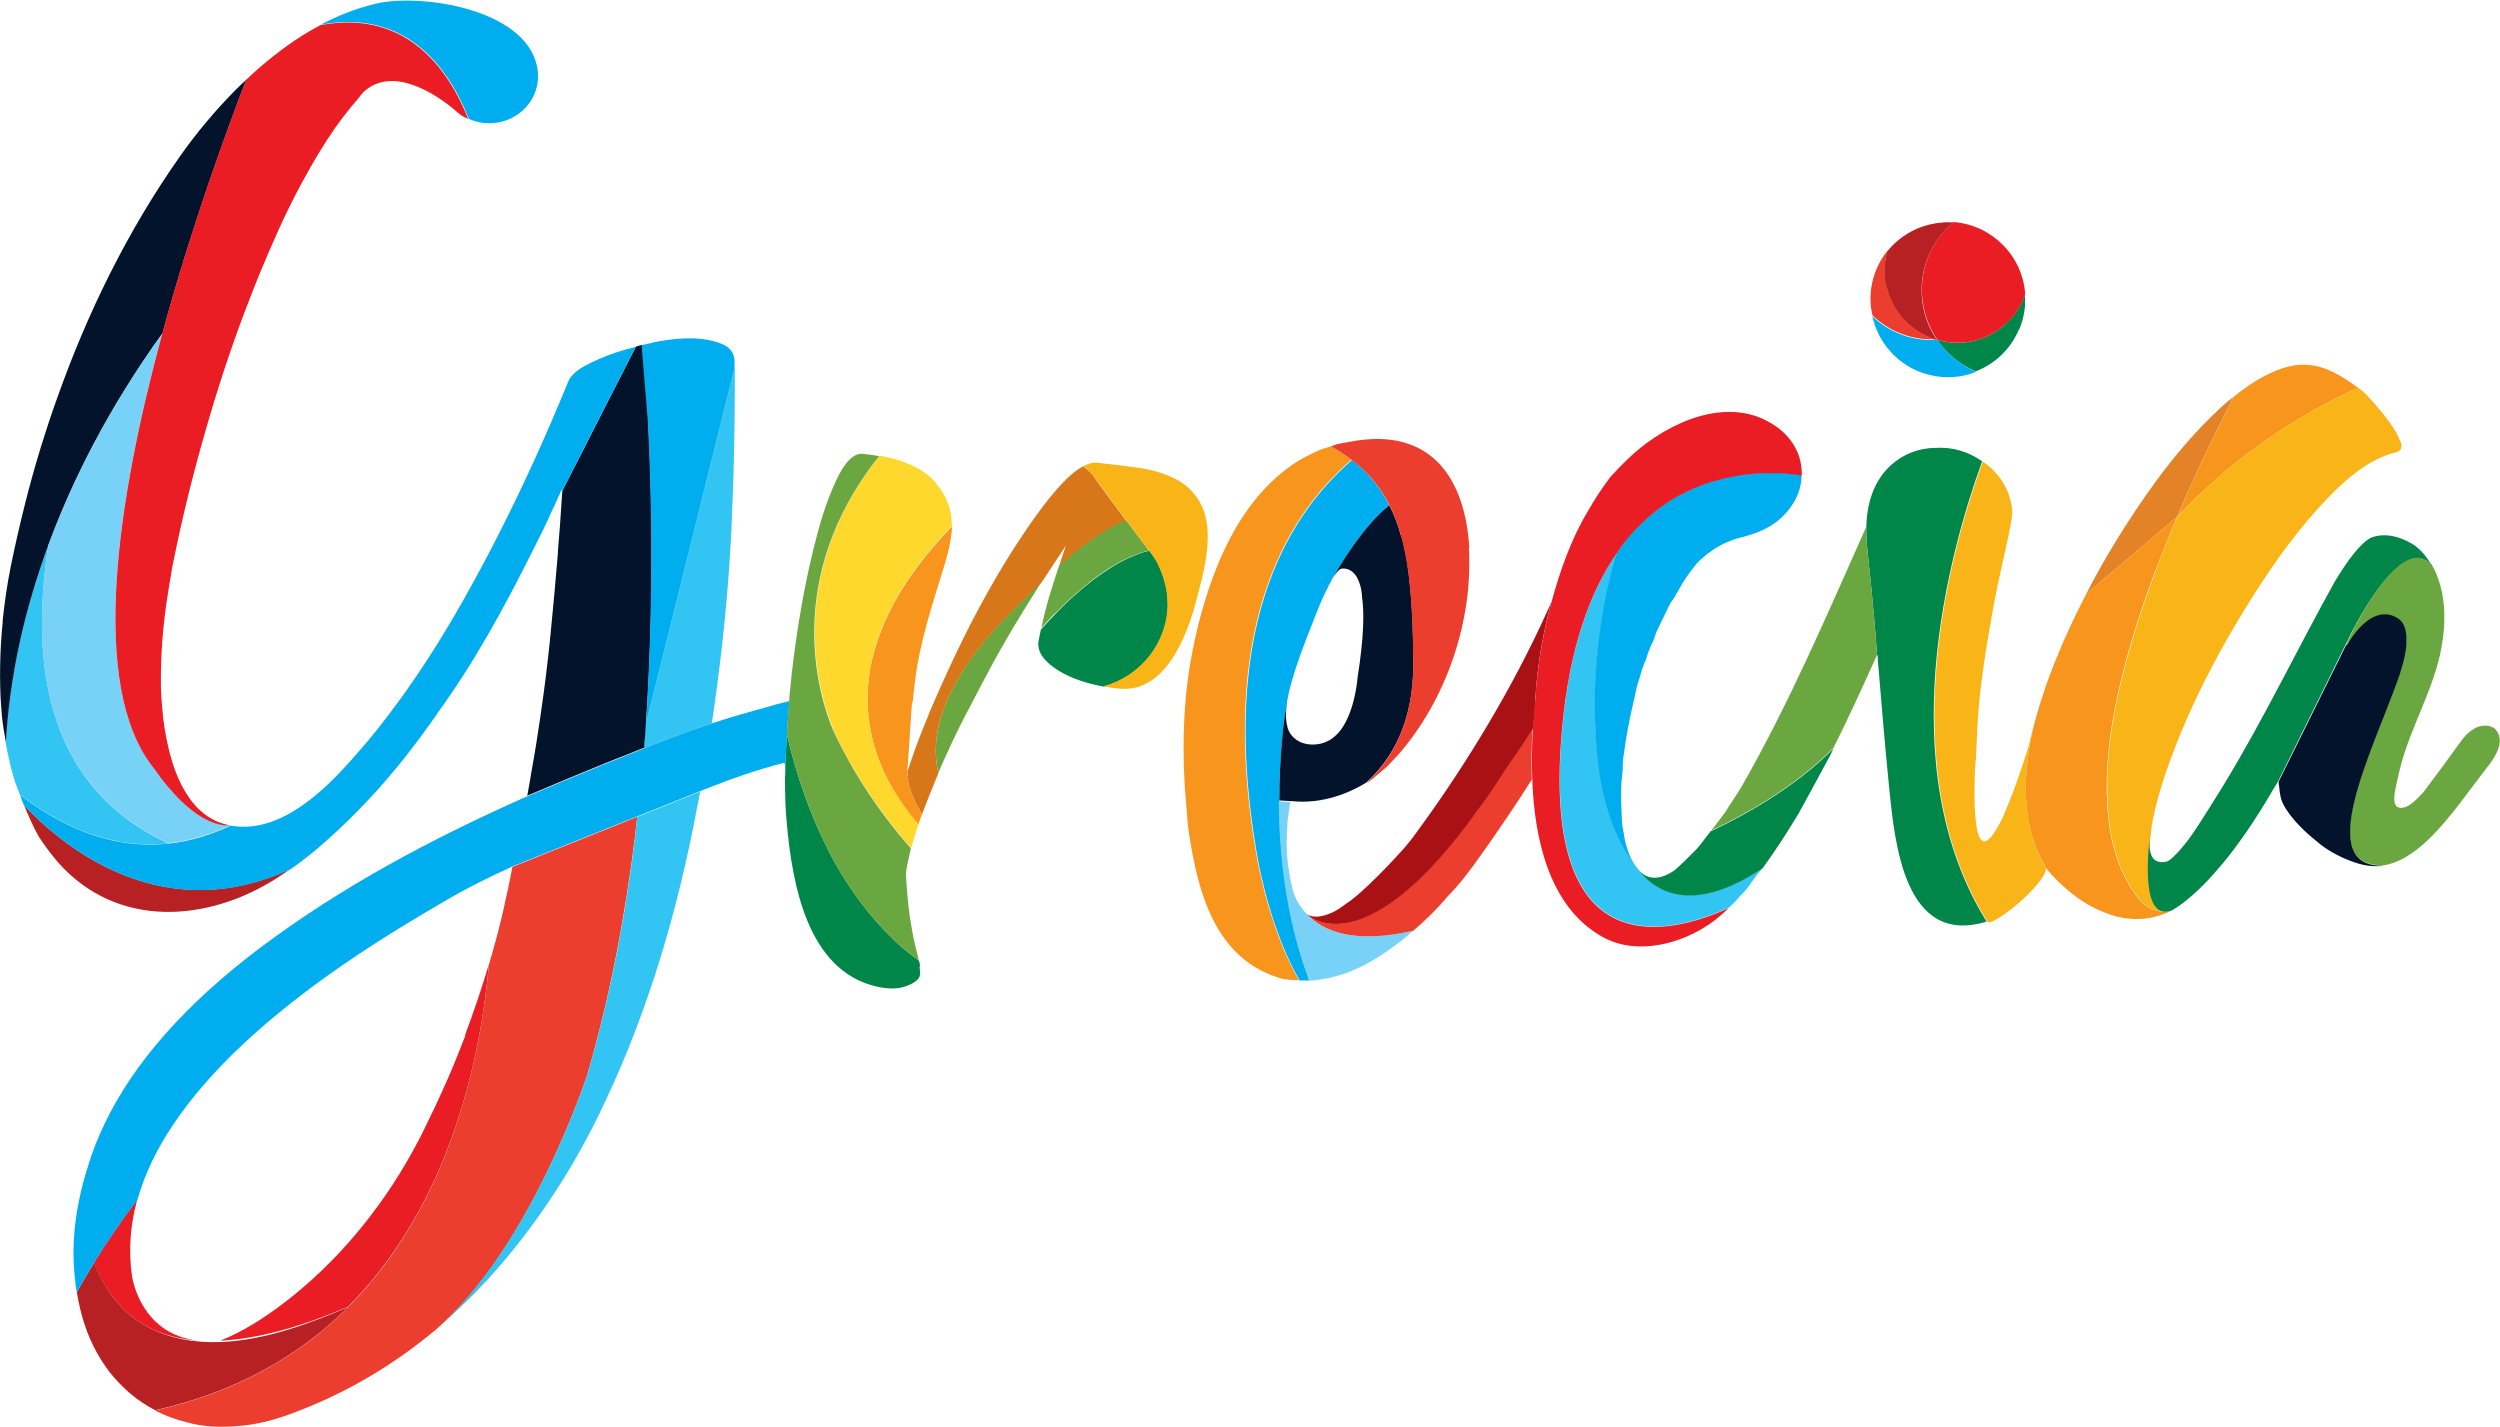
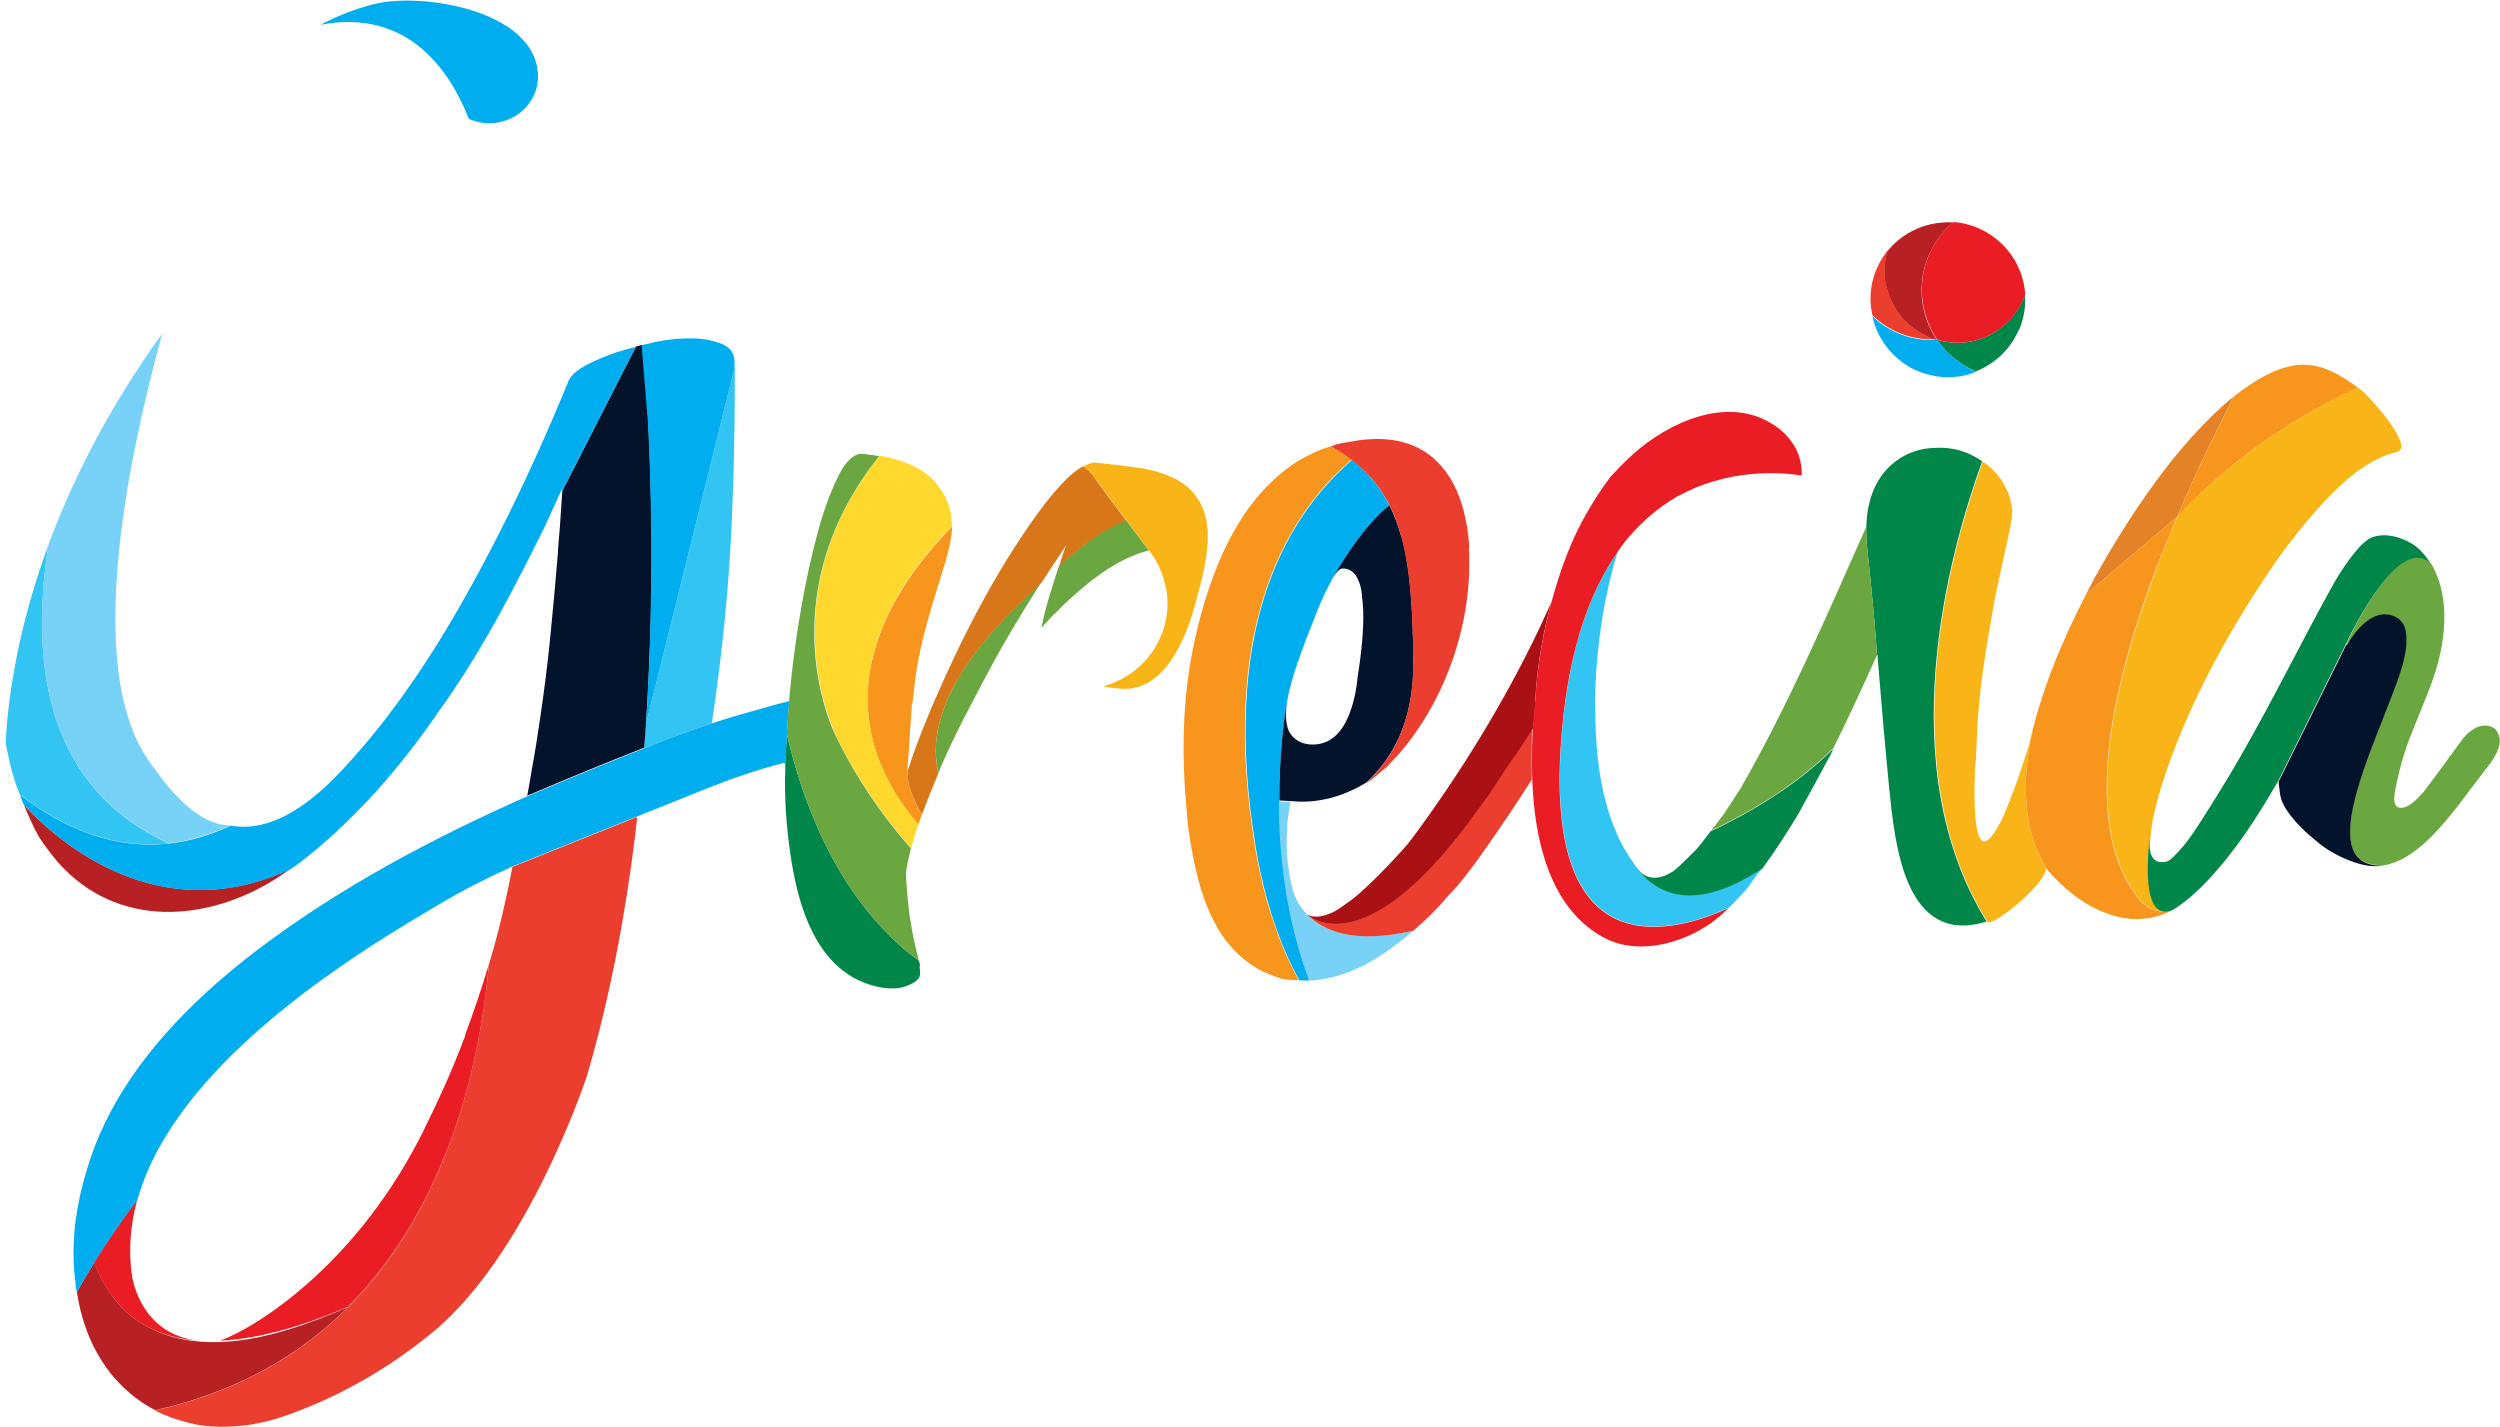
<svg xmlns="http://www.w3.org/2000/svg" id="Layer_1" version="1.1" viewBox="0 0 1100 628">
  <defs>
    <style>
      .st0 {
        fill: #fed82d;
      }

      .st1 {
        fill: #b82124;
      }

      .st2 {
        opacity: .6;
      }

      .st3 {
        fill: #32c5f4;
      }

      .st4 {
        fill: #eb3e2e;
      }

      .st5 {
        fill: #d7771a;
      }

      .st6 {
        opacity: .6;
      }

      .st7 {
        fill: #f9b517;
      }

      .st8 {
        fill: #aa1115;
      }

      .st9 {
        fill: #78d2f7;
      }

      .st10 {
        fill: #6aa741;
      }

      .st11 {
        fill: #ea1d25;
      }

      .st12 {
        fill: #f8951d;
      }

      .st13 {
        fill: #04132c;
      }

      .st14 {
        fill: #008649;
      }

      .st15 {
        fill: #00aeef;
      }

      .st16 {
        fill: #e48227;
      }

      .st17 {
        opacity: .5;
      }
    </style>
  </defs>
  <path class="st6" d="M-185.8,227.7s0,0,0,0c0,0,0,0,0,0,0,0,0,0,0-.1Z" />
  <path class="st6" d="M-185.8,227.8s0,0,0,0c0,0,0,0,0,0,0,0,0,0,0,0Z" />
  <path class="st17" d="M-185.8,227.8s0,0,0,0c0,0,0,0,0,0,0,0,0,0,0,0Z" />
  <path class="st2" d="M-185.9,227.8s0,0,0,0c0,0,0,0,0,0,0,0,0,0,0,0Z" />
  <path class="st6" d="M-185.9,227.8s0,0,0,0c0,0,0,0,0,0,0,0,0,0,0,0Z" />
  <path class="st17" d="M-185.9,227.8s0,0,0,0c0,0,0,0,0,0,0,0,0,0,0,0Z" />
  <g>
    <path class="st10" d="M452.6,261.5c-2.5,2.4-5,4.9-7.7,7.6-32.6,33-35.5,56.7-32,71,.3-.8.7-1.6,1-2.5,3.4-7.7,7-15.4,11-23.1,0,0,0,0,0,0,.2-.3.3-.6.5-.9,4.1-8,8.2-15.7,12.2-23.1,2.6-4.7,5.3-9.4,8.1-14.1,0,0,0-.1.1-.2,3.1-5.2,6.3-10.4,9.6-15.6,0,0,0-.1.1-.2,1-1.6,2-3.1,3-4.7-1.5,1.4-3,2.8-4.6,4.4-.4.4-.8.8-1.2,1.2Z" />
    <path class="st10" d="M464,270.2c2.2-2.3,4.7-4.8,7.3-7.2.2-.1.3-.3.5-.4,2.7-2.4,5.5-4.8,8.4-7.1.2-.1.4-.3.5-.4,3-2.2,6-4.4,9.2-6.2.2-.1.4-.2.6-.4,3.1-1.8,6.4-3.4,9.6-4.6.2,0,.5-.2.7-.3,1.6-.5,3.1-1,4.7-1.4-2.3-3-5.9-7.8-10-13.3,0,0-.1,0-.2,0-2.8,1-5.9,2.5-9.3,4.6,0,0,0,0,0,0-1.6,1-3.3,2.1-5.1,3.4-.2.1-.4.3-.6.4-1.7,1.2-3.6,2.6-5.5,4.1-.2.1-.3.3-.5.4-1.9,1.5-3.9,3.2-6,5,0,0,0,0-.1.1-.7.6-1.5,1.4-2.2,2-3,9-6,18.3-7.8,27.4,1.8-2,3.6-4,5.5-6,.1-.1.2-.3.4-.4Z" />
    <path class="st11" d="M204.8,455.6c-.2.5-.4.9-.6,1.4-4.9,13-10.6,25.8-16.9,38.5,0,0,0,0,0,0-1,2.1-2,4.2-3.1,6.2-13.6,26.1-32.3,49.9-55.2,68.4-9.8,7.9-19.2,14-28.1,18.1-1.4.6-2.6,1.1-4,1.7,17.4-.8,36.8-6.6,56.2-14.9,46-46.1,58.7-112.4,62-150.7-3,10.1-6.5,20.5-10.5,31.2Z" />
    <path class="st1" d="M10.5,354.1c2,4.9,4.1,9.6,6.6,14.1,2.7,4.1,5.5,7.8,8.4,11.2,26,29.4,65.9,26.5,96.6,6.8,2-1.3,3.9-2.6,5.9-4-1.2.6-2.4,1.2-3.7,1.7-55.1,23.2-97.1-11.9-113.9-29.8Z" />
    <path class="st3" d="M71.7,371.3c.8,0,1.6-.1,2.4-.2-51.7-23.9-61.5-75.2-52.8-131.3-5.5,15-9.5,28.9-12.3,41.3-4.3,19.1-6,34.8-6.5,45.8.5,2.5.9,4.9,1.5,7.3.3,1.2.5,2.3.8,3.5.6,2.3,1.3,4.6,2,6.8.6,1.8,1.3,3.5,2,5.2,22,16.8,43,23.1,62.9,21.6Z" />
-     <path class="st13" d="M21.4,239.7c10.3-27.9,26.1-59.6,50.1-93,12.9-47.6,28.7-90.3,36.9-111.7-1.5,1.4-2.9,2.8-4.4,4.2-9.3,9.4-17.6,19.3-24.9,29.7-23,32.7-40.7,68.8-54,106.4-2.5,6.9-4.8,13.9-7,21-5.2,16.9-9.6,34.6-13.4,53.1-1.6,8-2.7,15.8-3.5,23.4,0,.2,0,.5,0,.7-1.1,11-1.4,21.7-1,32,0,0,0,0,0,.1.1,2.6.3,5.1.5,7.6,0,0,0,0,0,0,0,1.1.2,2.2.3,3.3.4,3.5,1,6.8,1.6,10.1.6-11,2.2-26.7,6.5-45.8,2.8-12.4,6.8-26.3,12.3-41.3Z" />
-     <path class="st14" d="M513.8,265.4c0-2.1-.2-4.1-.5-6-.2-1.4-.6-2.6-1-3.9-.1-.5-.3-1.1-.4-1.6-.6-1.7-1.3-3.3-2-4.9,0,0,0-.1,0-.2-.8-1.7-1.8-3.2-2.9-4.8h0c-.3-.4-.8-1.1-1.3-1.7-1.6.4-3.1.8-4.7,1.4-.2,0-.5.2-.7.3-3.2,1.2-6.5,2.8-9.6,4.6-.2.1-.4.2-.6.4-3.2,1.9-6.2,4-9.2,6.2-.2.1-.4.3-.5.4-2.9,2.3-5.8,4.7-8.4,7.1-.2.1-.3.3-.5.4-2.6,2.4-5.1,4.9-7.3,7.2-.1.1-.3.3-.4.4-2.1,2.2-4.1,4.4-5.8,6.3-.5,2.3-.9,4.2-1.1,5.5-.5,4.5,2.6,8.8,9.4,12.9,5.2,3.1,11.7,5.3,19.3,6.7,16.3-4.4,28.3-19.1,28.3-36.5Z" />
    <path class="st12" d="M594.9,202.5c-2.8-2.2-5.9-4.2-9.3-6.1-.4.1-.8.2-1.3.4-.8.3-1.5.5-2.2.6-5.7,2.4-10.3,4.8-13.8,7.3-16.9,11.9-27.3,29.8-34.4,48.7-3.9,10.4-7.7,23.6-10.3,39.1-3.3,20.2-3.5,41-1.7,61.3,0,0,.8,9.6.8,9.6,3.9,27.8,11.3,59.2,42,67.4,2.2.3,4.5.5,6.8.5-2.3-4.2-4.5-8.5-6.5-13.2,0-.2-.1-.3-.2-.5-1-2.4-2-4.9-2.9-7.5-.2-.5-.3-1-.5-1.4-.8-2.3-1.6-4.7-2.4-7.1-.3-1-.6-2.1-.9-3.1-.6-2-1.2-3.9-1.7-6-.5-1.8-.9-3.7-1.3-5.5-.3-1.4-.7-2.7-1-4.2-.7-3.3-1.3-6.8-1.9-10.3-15.4-93.7,11.7-143.7,42.4-170.2Z" />
    <path class="st7" d="M528.1,221.2c-2.7-4.7-6.4-8.3-11.2-10.6-4.8-2.4-10.2-4-16.2-4.8-6-.8-12-1.6-18-2.2-1.9-.2-3.9.4-6.1,1.6,1.8,1.2,3.6,3,5.5,5.5,4.1,5.7,9,12.4,13.5,18.3,4.1,5.5,7.8,10.3,10,13.3,0,0,0,0,.1,0,.4.6.8,1.2,1.2,1.8,1.1,1.5,2,3.1,2.9,4.8,0,0,0,.1,0,.2.8,1.6,1.5,3.2,2,4.9.2.5.3,1.1.4,1.6.4,1.3.7,2.6,1,3.9.3,2,.5,4,.5,6,0,17.4-12,32.1-28.3,36.5,2.3.4,4.7.8,7.3,1,19.9,1.9,29.5-22.9,33.5-38.2,3.3-12.5,8.8-31.2,1.9-43.5Z" />
    <path class="st12" d="M1037.4,170.6c-3.1-2.4-6.4-4.6-10.1-6.5-6.7-3.5-13.4-4.5-20-2.9-7.6,1.8-15.7,6.3-24.3,13.2-8.4,16.2-17.1,34.3-25.1,53.1,26.1-28,55.7-45.9,79.5-56.9Z" />
    <path class="st1" d="M829.9,126c.2.8.5,1.5.7,2.2.3.8.5,1.7.8,2.5.4,1.1,1,2.1,1.5,3.1.2.4.4.9.6,1.3.7,1.2,1.6,2.4,2.4,3.5.1.1.2.3.3.5,4.1,4.9,9.6,8.6,15.8,10.5h0c.1,0,.2,0,.3.1-3.8-5.6-6.3-12.3-6.7-19.5-.7-10.4,2.8-20.5,9.7-28.3,1.3-1.5,2.7-2.8,4.2-4-1.5-.1-3.1-.2-4.7,0-7.5.5-14.3,3.4-19.6,7.8-1.8,1.5-3.4,3.2-4.9,5-.9,3.4-1.4,6.9-1.2,10.5.1,1.7.4,3.4.7,5Z" />
    <path class="st14" d="M888.4,145.1c1.1-2.6,1.9-5.3,2.3-8.1.2-1,.3-2,.3-3,0-1.5.1-2.9,0-4.4-1.3,3.8-3.4,7.4-6.2,10.5-5.6,6.4-13.4,10.2-21.9,10.7-.7,0-1.4,0-2,0h0c-3,0-5.8-.5-8.6-1.3,4.2,6.1,10.1,11,17,13.9,8.6-3.3,15.5-10,19-18.4Z" />
    <path class="st11" d="M845.7,130c.5,7.2,2.9,13.9,6.7,19.5,2.8.8,5.6,1.3,8.6,1.3h0c.7,0,1.4,0,2,0,8.5-.5,16.3-4.4,21.9-10.7,2.8-3.1,4.8-6.7,6.2-10.5,0,0,0,0,0,0-1.1-17.2-14.8-30.6-31.5-31.9-1.5,1.2-2.9,2.6-4.2,4-6.9,7.8-10.4,17.9-9.7,28.3Z" />
    <path class="st15" d="M852.4,149.6c-.1,0-.2,0-.3-.1-.8,0-1.5.1-2.3.1-10.1,0-19.3-4-26-10.5,1.9,8.5,6.8,15.7,13.5,20.5,4,2.9,8.7,4.9,13.8,5.8,2.6.5,5.4.7,8.2.5,3.6-.2,7-1,10.2-2.3-6.9-3-12.8-7.8-17-13.9Z" />
    <path class="st4" d="M852.1,149.4h0c-6.3-1.8-11.8-5.5-15.8-10.5-.1-.1-.2-.3-.3-.5-.9-1.1-1.7-2.3-2.4-3.5-.2-.4-.4-.9-.6-1.3-.5-1-1.1-2-1.5-3.1-.3-.8-.5-1.7-.8-2.5-.2-.7-.5-1.5-.7-2.2-.4-1.6-.6-3.3-.7-5-.2-3.6.3-7.2,1.2-10.5-5.1,6.4-8,14.6-7.4,23.4,0,1.1.2,2.1.4,3.1.1.7.3,1.4.4,2,6.8,6.5,15.9,10.5,26,10.5s1.5,0,2.3-.1Z" />
    <path class="st15" d="M206.1,52.2c3.2,1.5,6.7,2.2,10.5,2,11.8-.7,20.8-10.5,20.1-21.8-1.8-28.1-51.2-35.7-71.7-30.7-8.2,2-16.2,5.1-24,9.2,38.7-7.4,57.1,20.6,65.2,41.2Z" />
    <path class="st3" d="M323.2,161.9l-35.8,144-1.8,7.1-1.5,6.2c-.2,3.3-.6,6.8-.8,10.1,11-4.3,21.6-8.3,29.9-11,.2-1.4.4-2.7.6-4.1,3.9-26.8,6.7-53.8,8-80.9.2-5.1.4-10.1.6-15,.3-7.2.5-14.2.6-21,.2-8.6.3-17,.3-25v-.5c0-3.3,0-6.6,0-9.8Z" />
    <path class="st14" d="M404.8,425.1c0-.6-.1-1.2-.3-1.8,0-.2-.1-.4-.2-.6-3.1-2.3-6.1-4.7-8.9-7.2-1.1-1-2.1-2-3.2-3.1-9.9-9.6-17.9-20.6-24.5-32.2-7.1-12.7-12.4-25.9-16.4-38.5-2-6.5-3.7-12.7-5.1-18.7-.4,6.3-.7,12.8-.7,17.3,0,.5,0,.9-.1,1.3,0,.4,0,.8,0,1.2,0,7.1.2,13.6.8,19.6,2.4,26.1,8.8,64.7,39.6,71.7,0,0,0,0,0,0,5.2,1.2,9.6,1.1,13.2-.3,3.6-1.4,5.6-3,5.8-4.9,0-.1,0-.2,0-.4,0-1,0-2.1-.2-3.3Z" />
    <path class="st14" d="M346.3,322.9h0c0,0,0-.1,0-.2,0,0,0,.1,0,.2Z" />
    <path class="st5" d="M482,210.7c-1.8-2.6-3.7-4.3-5.5-5.5-1.8,1-3.8,2.4-5.9,4.3-2.4,2.2-4.8,4.8-7.3,7.8-2.4,2.8-4.8,5.9-7.3,9.4-18.8,26.2-33.5,55.2-46.2,84.8-.5,1.1-.9,2.1-1.3,3.2-3.1,7.4-5.8,14.5-8,21.1,0,.1,0,.3-.1.4-.4,1.1-.8,2.2-1.1,3.3v2.2c-.1,0-.3-.4-.3-.4.2,1.2.5,2.4.8,3.6.1.5.2,1,.4,1.4.3,1,.6,2,1,2.9.3.8.6,1.6,1,2.4.3.7.6,1.4.9,2.1.8,1.5,1.6,3.1,2.6,4.6,2.1-5.6,4.3-11.2,6.7-16.9,0-.1.1-.3.2-.4.1-.2.2-.5.3-.7-3.5-14.3-.7-38.1,32-71,2.7-2.7,5.2-5.2,7.7-7.6.4-.4.8-.8,1.2-1.2,1.6-1.6,3.2-3,4.7-4.5.2-.3.4-.6.6-.9,2.4-3.8,5-7.6,7.5-11.4.8-1.2,1.6-2.4,2.4-3.7-.7,2.2-1.4,4.2-2.1,6.3-.3,1-.6,1.9-.9,2.8.7-.7,1.5-1.3,2.2-2,0,0,0,0,.1-.1,2.1-1.8,4.1-3.5,6-5,.2-.1.3-.3.5-.4,1.9-1.5,3.7-2.9,5.5-4.1.2-.1.4-.3.6-.4,1.8-1.2,3.5-2.4,5.1-3.4,0,0,0,0,0,0,3.4-2,6.4-3.5,9.3-4.6,0,0,.1,0,.2,0-4.5-6-9.4-12.6-13.5-18.3Z" />
    <path class="st12" d="M383.7,290.2c-4.1,18.2-1.3,34,4.2,47.1,4.4,10.4,10.5,18.9,16.2,25.5.1-.4.2-.8.4-1.3.4-1.1.8-2.2,1.2-3.3-1-1.5-1.8-3-2.6-4.6-.4-.7-.6-1.4-.9-2.1-.3-.8-.7-1.6-1-2.4-.4-1-.7-1.9-1-2.9-.1-.5-.3-1-.4-1.4-.3-1.2-.6-2.4-.8-3.6l.2.4v-2.2c.1,0,2-29.3,2-29.3.1-.5.2-1,.4-1.4.3-2.6.5-5.3.9-8.1,2.1-18.4,8.1-35.6,13.4-53.1,1.4-4.6,2.3-8.9,2.8-12.9.1-1,.2-2,.2-3-20.7,21.4-31.2,41.1-35.1,58.7Z" />
    <path class="st13" d="M283.3,157.3c0-.2,0-.4,0-.6,0,.2-.2.4-.2.5,0-2-.2-3.8-.3-5.5-.2,0-.3,0-.5.1-.9.2-1.6.5-2.5.7l-32.4,63.5c0,.5,0,1.1-.1,1.6-.3,4.4-.6,8.9-.9,13.5,0,0,0,0,0,0h0s0,0,0,0c-.3,3.7-.6,7.4-.9,11.2,0,.6,0,1.3-.1,1.9-.9,10.9-1.9,22.3-3.1,34.2,0,.9-.2,1.7-.3,2.6,0,0,0,0,0,0,0,.2,0,.4,0,.6-1.1,10.6-2.4,21.2-4,32.1,0,0,0,0,0,0-.1.9-.3,1.9-.4,2.8-1.1,7.5-2.3,15.1-3.7,22.7-.6,3.6-1.2,7.3-1.9,10.9-.6.3-1.2.5-1.8.8,5.1-2.2,29.7-12.7,53.2-21.9.3-3.4.6-6.8.8-10.1.1-1.9.3-3.9.4-5.8.1-2.3.3-4.6.4-6.9,3.6-64.5.7-120.3-1.6-149.1Z" />
    <path class="st15" d="M279.8,152.6c-2.9.7-5.8,1.5-8.5,2.4-5.4,1.8-10.1,3.9-14,6-3.9,2.2-6.4,4.5-7.3,7-2.6,6.3-5.2,12.4-7.8,18.5-9.2,21.2-19.1,42-30,62.4-12,22.5-25.2,44.6-40.7,64.9,0,0,0,.1-.1.2-5.4,7.1-10.8,13.7-16.3,19.8-12.9,14.6-32.1,33.2-53.6,29.5-8.8,4.1-18,6.9-27.4,7.9,0,0-1.3,0-2.4.2-19.9,1.5-40.9-4.8-62.9-21.6.5,1.5,1.1,3,1.7,4.4,16.8,17.9,58.9,53,113.9,29.8,1.2-.5,2.4-1.1,3.7-1.7,5.4-3.8,10.8-8.1,16.2-13,1-.9,1.9-1.7,2.9-2.6,6.1-5.6,12.3-11.9,18.6-18.8,9.1-10.1,17.9-21.4,26.6-33.9,0,0,0,0,0-.1,16.4-22.5,29.8-47.2,42.2-72,1.5-3.1,3.1-6.1,4.6-9.2,0,0,0,0,0,0,0,0,0,0,0,0,1.2-2.4,2.3-5,3.4-7.4,1-2.1,2-4.2,2.9-6.3.6-1.3,1.2-2.5,1.7-3.8,0,.3,0,.7,0,1.1l32.4-63.5Z" />
    <path class="st11" d="M53.2,575c3,3.1,6.8,6.1,11.4,8.6,6.4,3.5,14.6,5.9,24.7,6.5-24.6-1.6-30.2-22.7-31.2-28.5-1.7-11.6-.7-22.9,2.3-33.8-6.7,8.9-13.1,18.1-19.1,27.8,3.1,7.9,7.2,14.2,11.9,19.2v.2Z" />
    <path class="st1" d="M96.9,590.5c-11.2.4-22.3-1.4-32.3-6.9-4.6-2.5-8.4-5.5-11.4-8.6v-.2c-4.7-5-8.7-11.3-11.8-19.2-2.6,4.2-5.2,8.6-7.6,12.9,1.6,10,4.5,19,8.9,26.8,1.6,2.9,3.5,5.7,5.5,8.4,5.8,7.3,12.5,12.9,20.1,16.8,36.5-8.2,64.1-24.6,84.9-45.4-16.7,7.2-36.8,14.7-56.2,15.4Z" />
    <path class="st15" d="M347.2,308.5c-.6.1-1.1.3-1.6.4-.7.2-3.8,1-3.9,1-.5.1-.9.3-1.4.4-2.6.7-5.1,1.4-7.5,2.1-2.3.6-4.4,1.3-6.3,1.8,0,0,0,0-.1,0-8.2,2.4-13.2,4.1-13.2,4.1,0,0,0,0,0,0-8.3,2.7-19,6.7-29.9,11-23.4,9.2-48.1,19.7-53.2,21.9-40.4,18-79.9,39-115.3,65.6-.4.3-.7.6-1.1.8-32.3,24.5-55,50.2-67.8,77.1,0,0,0,0,0,0-3,6.3-5.5,12.6-7.4,19.1-1.4,4.5-2.6,8.9-3.5,13.3-2.8,13.1-3.4,25.5-1.8,37.3,0,.3,0,.5,0,.8.1,1.1.4,2.2.6,3.3,2.5-4.4,5-8.7,7.6-12.9,6-9.7,12.4-18.9,19.1-27.8,3.2-11.4,8.6-22.4,15.6-32.8,0,0,0,0,0,0,16.7-25.1,42.2-47.1,66.6-64.7,21.5-15.5,42.2-27.5,55-35,5.5-3.2,11.7-6.4,18.5-9.7,1.5-.7,3.1-1.5,4.7-2.2,1.5-.7,3.1-1.4,4.6-2.2l54.9-22s0,0,0,0l29.4-11.8c11.5-4.6,23.2-8.7,35.3-11.8.7,1.8.4,3.7.4,5.8,0-.5.1-.8.1-1.3,0-4.5.3-11,.7-17.3,0,0,0-.1,0-.2,0,0,0,.1,0,.2.3-4.2.5-8.3.8-11.5.2-2.6.3-4.5.4-5.6,0,.9-.2,1.8-.3,2.7Z" />
    <path class="st9" d="M67.7,337.8c-2.4-3-4.5-6.4-6.4-10.1-.3-.5-.5-.8-.5-.8h0c-19.7-40.1-7.3-114.6,10.6-180.2-24,33.3-39.8,65.1-50.1,93-8.8,56.1,1.1,107.4,52.8,131.3,9.4-1,18.5-3.8,27.4-7.9-13.4.5-26.3-14.5-33.8-25.3Z" />
-     <path class="st11" d="M140.9,11.1c-2.6,1.4-5.1,2.8-7.7,4.4-8.6,5.5-16.9,12-24.9,19.6-8.3,21.4-24,64.1-36.9,111.7-19.6,72-32.7,154.9-3.8,191.1h0c7.6,10.9,20.5,25.9,33.8,25.3-5-.9-9.4-3-13.3-6.6-.6-.5-1.2-1-1.7-1.6-.7-.8-1.4-1.7-2.1-2.5-.5-.6-.9-1.3-1.4-2-5.6-8.1-9.3-19.8-11.2-35.2,0-.5,0-1-.1-1.6,0,0,0,0,0,0-.4-3.7-.7-7.5-.8-11.6,0-1,0-2.1,0-3.2,0,0,0-.2,0-.3,0-10,.7-21,2.4-33,.2-1.5.5-3,.7-4.5.4-2.8.9-5.6,1.4-8.5,0,0,0-.1,0-.2,0,0,0,0,0,0,.3-1.8.6-3.5,1-5.3,3.7-18.5,8.3-37.2,13.7-56.1,5.4-19,11.3-37,17.8-54.2,2.9-7.6,5.8-15,8.9-22.2,0,0,0-.2.1-.3,0,0,0,0,0,0,1-2.3,2-4.6,3-6.9,1-2.3,2.1-4.7,3.1-7,1.8-4,3.7-7.9,5.6-11.7,2.7-5.4,5.4-10.3,8.1-15.1,4.8-8.4,9.6-15.9,14.6-22.4,2.1-2.8,4.2-5.3,6.3-7.7,0,0,0,0,0,0,.7-.9,1.3-1.7,2-2.6,13.4-13.1,33.8,1.8,40.5,7.4.6.6,1.2,1.1,1.9,1.6.2.2.4.4.4.4h0c1.1.8,2.4,1.5,3.7,2-8.1-20.6-26.5-48.6-65.2-41.2Z" />
    <path class="st15" d="M585.7,255.5c3.7-6.6,14.2-24.2,25.6-33.2-3.9-7.8-9.3-14.3-16.4-19.9-30.7,26.5-57.8,76.4-42.4,170.2.6,3.5,1.2,7,1.9,10.3.3,1.4.6,2.8,1,4.2.4,1.9.8,3.7,1.3,5.5.5,2.1,1.1,4,1.7,6,.3,1,.6,2.1.9,3.1.7,2.4,1.6,4.8,2.4,7.1.2.5.3,1,.5,1.4.9,2.6,1.9,5.1,2.9,7.5,0,.2.1.3.2.5,2,4.7,4.2,9.1,6.5,13.2,1.4,0,2.9,0,4.4,0-19.3-51.7-12.5-106.1-10.4-119.5.3-2,.5-3.1.5-3.1h0c1.6-10,6.7-23.5,12.9-39,2-5.1,3.7-8.8,5.2-11.6h0s0,0,0-.1c.5-.9.9-1.7,1.3-2.4Z" />
    <path class="st13" d="M616.4,235.6c-1.3-4.8-3-9.2-5.1-13.3-11.4,9-21.9,26.6-25.6,33.2,2.4-4.2,3.9-5.2,4.7-5.3h0s5.5-1.1,7.9,6.8c.5,1.5.9,3.4,1,5.7,0,0,0,0,0,0,1,7,.8,17.9-1.9,34.9h0c-.6,6.2-1.9,12.5-4.2,17.8,0,0,0,0,0,0-3.1,7.2-8.1,12.4-16.1,12.2,0,0-1.8,0-4-.7-1.2-.4-2.6-1.2-3.8-2.3-1.1-1-2.1-2.3-2.7-4.2,0,0,0,0-.1-.2,0,0,0-.2,0-.3-.2-.7-.4-1.5-.5-2.4-.1-.7-.1-1.6-.2-2.4,0,0,0,0,0,0,0-2,.2-4.3.5-6.7h0s-.3,1.9-.7,4.9c0-.7.2-1.3.2-1.8-1,6.2-2.9,21.3-2.9,40.7l5,.3h0c1.1,0,2.1.1,3.1.2,13.7.6,24.9-5.1,30.2-8.4,11.1-10.1,20.9-26.5,20.7-53-.2-23.6-1.4-41.7-5.4-56Z" />
    <path class="st9" d="M575,402.2c-1.8-1.9-3.2-3.9-4.2-5.7-.5-1-1-2.1-1.4-3.2-.5-1.3-.9-2.8-1.2-4.3-.6-2.8-1.1-5.7-1.5-8.8-.4-3.1-.5-6.2-.6-9.3l.4-9.5,1.2-8.5-5-.3c0,22.6,2.9,51,13.3,78.8.4,0,.8,0,1.3,0,.3,0,.6,0,.8,0,.2,0,5.2-.8,5.2-.8,0,0,0,0,0,0,13.2-2.5,23.9-9.3,34.2-17.4,1.5-1.2,2.8-2.5,4.3-3.7-26.7,6.1-40.2-.1-46.9-7.3Z" />
    <path class="st16" d="M983,174.4c-.9.8-1.8,1.4-2.8,2.2-9.6,8.4-19.1,18.7-28.4,30.9-9.3,12.3-18.2,25.8-26.6,40.4-2.6,4.5-5,9-7.3,13.5l40-34c8-18.8,16.7-36.9,25.1-53.1Z" />
    <path class="st7" d="M900,381.3c-5.9-9.4-14.1-30.6-3.6-67.5-.7,2.5-1.5,5.1-2.1,7.5-.6,2.4-1.2,4.8-1.7,7.2h0c0-.1-.1.3-.4,1.1-.7,2.3-2.4,7.4-4.4,13.3-1.5,4.2-3.2,8.8-5,13-1.5,4.1-3.6,7.8-5.3,10.4-.1.2-.3.4-.4.6-3.8,5.4-7,5.2-8-8.4-.2-2.4-.3-4.6-.3-6.6,0-2-.1-13.9.6-17.7l.2-4.4s.3-6.6.3-6.7c.7-18.8,3.9-37.5,7.2-56.1,2.2-12.3,5.4-24.5,7.7-36.7,0-.4.1-.8.2-1.1.3-1.5.4-2.9.4-4.3,0-.1,0-.2,0-.3-.9-8.4-4.8-15.2-11.5-20.5-.5-.4-1-.6-1.5-1-14.7,40.6-40.4,134.1,2,202.4,1.9,3,26.4-17,25.8-23.6,0-.2,0-.3,0-.5Z" />
    <path class="st7" d="M1056.1,194.3c-2.1-7.2-14.3-20.2-16.2-21.9-.8-.7-1.6-1.2-2.4-1.9-23.8,11.1-53.4,28.9-79.5,56.9-1.6,3.7-3.1,7.5-4.6,11.2-.1.3-.3.6-.4.9-1.4,3.6-2.9,7.2-4.2,10.9-.2.5-.3.9-.5,1.4-1.3,3.6-2.6,7.1-3.9,10.7-.2.5-.4,1-.5,1.5-1.2,3.6-2.4,7.1-3.6,10.7-.2.5-.3.9-.4,1.4-1.1,3.6-2.2,7.2-3.2,10.8-.1.4-.2.7-.3,1.1-1,3.7-2,7.4-2.9,11,0,.2,0,.3-.1.5-2.8,11.6-4.8,22.9-5.7,33.6,0,.1,0,.2,0,.3-.3,3.5-.5,6.9-.5,10.3,0,.2,0,.4,0,.6,0,3.3,0,6.5.2,9.7,0,.2,0,.4,0,.6.2,3.2.5,6.3,1,9.3,0,.1,0,.3,0,.4.5,3.1,1.1,6,1.9,8.9,0,0,0,0,0,.1,2.4,8.8,6.3,16.7,11.8,23.3,2.9,2.9,6.5,4.7,10.6,4.5-9.9-.6-7.5-25.9-6.1-36.2.1-.9.2-1.8.4-2.8.1-.9.3-1.6.3-1.6,0,0,0,0,0,0,1.2-6.2,3.2-13.4,6.1-21.8,10.7-30.7,26.4-59.3,44.1-85.9,7-10.4,14.1-19.7,21.5-28,2.4-2.7,4.8-5.3,7.3-7.8,9.9-10,19.3-16,28-18,2.3-.5,2.7-2.3,2-4.7Z" />
    <path class="st12" d="M952.5,401.1c-4.1.2-7.7-1.6-10.6-4.5-5.5-6.6-9.4-14.4-11.8-23.3,0,0,0,0,0-.1-.8-2.9-1.4-5.8-1.9-8.9,0-.1,0-.3,0-.4-.5-3-.8-6.1-1-9.3,0-.2,0-.4,0-.6-.2-3.2-.3-6.4-.2-9.7,0-.2,0-.4,0-.6,0-3.4.2-6.8.5-10.3,0-.1,0-.2,0-.3.9-10.7,2.9-22,5.7-33.6,0-.2,0-.3.1-.5,4.9-20.3,11.8-40.2,19.6-59.5.1-.3.3-.6.4-.9,1.5-3.8,3.1-7.5,4.6-11.2l-40,34c-5,9.7-9.5,19.3-13.3,28.8-.2.4-.4.8-.5,1.2-3.1,7.7-5.6,15.1-7.7,22.3-10.5,36.9-2.3,58.1,3.6,67.5,0,0,0-.2,0-.2,0,.2,0,.5,0,.7,0,0,7.9,10.3,19.9,17,3.7,2,7.4,3.4,11.1,4.5,7.6,1.9,16,1.8,24.8-2.7-.7.3-1.2.4-1.8.5-.5,0-1,0-1.5,0Z" />
    <path class="st15" d="M323.2,159.3c0-3.7-1.8-6.3-5.2-7.8-3.4-1.5-7.6-2.4-12.6-2.6-5-.2-10.6.3-16.7,1.5-.7.1-1.4.3-2.1.5h0s-4.3,1-4.3,1l2.8,34c1.5,30.7,2.4,73.3-.2,120.6-.1,2.3-.2,4.6-.4,6.9-.1,1.9-.2,3.8-.4,5.8l1.5-6.2,1.8-7.1,35.8-144c0-.8,0-1.7,0-2.6Z" />
    <path class="st3" d="M702,316.4c0-1.8-.1-3.7-.1-5.6,0-1.7,0-3.5,0-5.3,0-2.4.2-5,.3-7.5,0-1.5.1-2.9.3-4.5.3-4.2.7-8.5,1.3-13.1,1.7-13.7,4.5-26.2,7.9-37.5-11.8,16.9-21,41.5-24.3,77.6-8.6,94.2,35.6,93,65.2,82.2,2.9-1.1,5.6-2.2,8.2-3.4,1.7-1.6,3.4-3.3,4.9-5.1,2.1-2.1,3.8-4.1,5.1-6.2,1.4-2,2.9-4,4.7-6.1,0,0,0,0,0,0-31.6,20.9-48.4,10.7-57.2-2.8-11.2-15.9-15.4-37.2-16.2-58.3,0-1.5-.1-3-.2-4.5Z" />
    <path class="st14" d="M752.8,365.6c-.8.9-4.7,6.3-6.2,7.9-1.5,1.6-8.1,8.1-9.9,9.5-7.5,5.1-12.6,3.5-16.1-.5h0c9.3,11.8,25.9,18.7,54.9-.4,3-4.1,5.8-8.2,8.4-12.2,2.6-4,5.1-8,7.5-12l7-12.8,6.6-12.2c.6-1.2,1.2-2.4,1.8-3.6-16.3,16.5-37.5,28.6-53.9,36.4Z" />
    <path class="st4" d="M646.5,241.1c-1.7-29.2-15.8-53.6-52.1-46.8l-5.5,1c-1,.2-1.8.5-2.4.8-.3,0-.6.2-.9.3,3.4,1.9,6.5,3.9,9.3,6.1,10.9,8.4,17.6,18.9,21.5,33.1,4,14.4,5.3,32.5,5.4,56,.2,26.6-9.7,43-20.8,53.1l2.7-1.8,6.5-5.5s5-5.3,5-5.3c21.2-24.2,33-59,31.1-91Z" />
    <path class="st14" d="M1063,240.4c-1.6-1.2-10.1-6.8-18.7-4.2-4.9,1.4-11.6,10.7-17,19.7,0,0,0,0,0,0-16.6,29.8-31.3,60.7-49.1,89.8-1.9,3.1-3.7,5.9-5.4,8.7-4.9,7.6-9.9,16.4-16.6,22.7-1.2,1.1-2.1,1.8-2.9,2-.5.1-.9.1-1.3.2-4.5.5-6.6-2.8-6.2-10,0-1.4.3-3,.5-4.5-1.5,11.4-4.3,41.1,9.5,35.7,2-1.2,4.2-2.7,6.6-4.7,4.6-3.7,9.8-8.9,15.7-16,6.7-8.1,14.1-18.7,22.2-32.6.7-1.2,1.4-2.3,2.1-3.5l31.3-63.4s21.9-46,36-31.9c-1.8-3.2-4.1-5.9-6.7-8Z" />
-     <path class="st15" d="M792.7,209c-.3,0-.6,0-1-.1-1.3-.2-2.7-.3-4.2-.5h0c-3-.3-6.4-.4-10.2-.4-9.3.2-20.5,1.8-31.8,6.6-2.3,1-4.5,2.1-6.8,3.3-.2.1-.4.2-.6.3-4.5,2.5-8.9,5.7-13.2,9.5-1.5,1.3-3,2.7-4.5,4.3-2.3,2.3-4.5,4.9-6.6,7.7h.1s-2.4,3.2-2.4,3.2c-3.5,11.3-6.2,23.7-7.9,37.5-.6,4.5-1,8.9-1.3,13.1-.1,1.5-.2,3-.3,4.5-.1,2.6-.3,5.1-.3,7.5,0,1.8,0,3.5,0,5.3,0,1.9,0,3.8.1,5.6,0,.7,0,1.4.1,2.1,0,1.2.1,2.4.2,3.5,0-.4,0-.7-.1-1.1.7,21.1,4.9,42.4,16.2,58.3,0,0,0-.2-.1-.2.6.9,1.2,1.8,1.8,2.6h0c-1.6-2.2-2.8-4.8-3.7-7.4,0-.3-.2-.5-.2-.8-.6-1.6-1-3.3-1.3-5.2-.2-1.4-.5-2.9-.8-4.4,0-.5-.2-.9-.2-1.4l-.4-10.1v-1.4c0-2.1,0-4.1.1-6.1.2-2,.4-4.1.6-6.2,0-2.1,0-4.1.4-6.2.3-2,.6-4.1.9-6.3.5-3.4,1.2-6.8,1.9-10.2.1-.6.2-1.3.4-1.9.9-4,1.8-8,2.7-12.2.7-2,1.3-4,1.8-5.9.5-1.9,1.3-4,2.3-6,.2-1.3.9-3.2,2.1-6,.4-.7.8-1.6,1.2-2.6.3-.9.6-1.7.9-2.6,0-.1,0-.3.1-.4,1.8-3.8,3.6-7.5,5.4-11.2.4-.9.9-1.7,1.4-2.6.3,0,1.5-2,4.8-7.9,1.7-2.8,3.8-5.6,6.3-8.7,9.1-9.6,19.8-11.5,19.8-11.5,1.1-.3,2.1-.6,3.1-.9,8.9-2.6,15.4-7.3,19.6-14.2,2.5-4,3.6-8.2,3.6-12.5,0,0,0,0-.1,0Z" />
    <path class="st10" d="M1098.4,321.3c-.4-.5-.9-.9-1.5-1.2-1.9-1-4.1-1.1-6.5-.3-1,.3-1.9.9-2.8,1.5-1.4.9-2.7,2.2-4,3.8-.6.9-1.3,1.8-2,2.7-.2.2-.4.5-.5.7-4.7,6.5-9.5,13.1-14.6,19.8-3.6,4.1-6.5,6.5-8.8,7-3.6.8-4.9-1.5-3.9-7.1.5-2.9,1.3-6.2,2.2-10,4.5-18.2,15.1-35.2,18.3-53.6,1.8-10.1,1.6-19-.5-26.8-1-3.6-2.3-6.7-3.9-9.5-15-15.3-37.7,35.5-37.7,35.5,0,0,.3-.2.6-.6,20.7-18.6,30.8-8.4,21.9,16.4-11,30.7-37.5,83-5.4,81,.4,0,.8,0,1.2-.2,6.9-1.6,14.2-6.6,21.9-15,2.6-2.8,5.2-5.9,7.8-9.2h0c.7-.9,1.5-1.9,2.2-2.8,6.9-9.2,11.4-15.1,13.5-17.8,2.1-3,3.4-5.6,3.8-7.8.2-.8.2-1.5.2-2.2-.1-1.8-.7-3.3-1.6-4.3Z" />
    <path class="st13" d="M1058.5,277.7s0,0,0-.1c-.3-1.6-.9-2.8-1.5-3.7,0,0,0,0,0,0-.3-.4-.7-.8-1-1.1h0s-10.3-10.2-23.1,10.6c-.4.4-.7.6-.7.6l-2.8,5.7-26.8,54.2c0,.7.1,1.4.2,2,.2,2,.4,3.9.9,5.6,0,0,0,.2.1.3.8,2.5,2.7,5.6,5.9,9.3,2.7,3.1,5.8,6,9.3,8.8.8.6,1.5,1.3,2.3,1.9,4.4,3.3,9.3,5.8,14.6,7.6,4.8,1.7,9.3,2.1,13.5,1.4-32.1,2-5.6-50.3,5.4-81,.8-2.1,1.4-4,1.9-5.8.2-.6.3-1.1.5-1.7.3-1.1.6-2.3.8-3.3.1-.6.2-1.1.3-1.6.2-.9.3-1.8.4-2.6,0-.5.1-.9.1-1.4,0-.8,0-1.5,0-2.2s0-.7,0-1c0-.9-.1-1.7-.3-2.4Z" />
    <path class="st14" d="M872.2,203c-6.3-4.4-13.3-6.5-21.2-5.9-.2,0-.3,0-.5,0-1.2,0-2.4.2-3.6.4,0,0,0,0-.1,0-.2,0-.4,0-.6.1-1.3.2-2.6.6-3.8,1-6.7,2.2-24.3,11-20.8,42.9,2.6,24,3.8,38.9,4.3,46.9,0-.1.1-.3.2-.4l.2,3c1.5,18.4,3.1,36.9,4.9,55.3,2.5,24.7,6.7,70.3,42.9,59.2-42.4-68.3-16.7-161.8-2-202.4Z" />
    <path class="st10" d="M821.6,241.4c-.4-3.5-.5-6.7-.4-9.7-17.3,38.8-34.1,78.2-55.3,115.1l-7.1,11c-1.4,1.9-2.8,3.7-4.1,5.4-.6.8-1.3,1.5-1.9,2.3,16.5-7.8,37.6-19.9,53.9-36.4,6.1-12.1,11.7-24.4,17.3-36.7.6-1.4,1.2-2.7,1.9-4.1-.5-8-1.7-23-4.3-46.9ZM810,256.9v.2s0-.2,0-.2h0Z" />
    <path class="st0" d="M366.5,320.8c2.8,6.1,5.8,12.1,9.1,17.5,8.9,15.2,18.7,27.3,25.3,34.9.9-3.4,2-6.9,3.2-10.5-5.7-6.6-11.8-15.1-16.2-25.5-5.5-13.1-8.3-28.9-4.2-47.1,4-17.6,14.4-37.3,35.1-58.7.1-7.3-2.5-13.9-7.8-19.8-2.6-2.8-6-5.2-10.1-7-3.9-1.8-8.6-3.2-13.9-4.1-43.1,54.1-26.1,106.5-20.4,120.2Z" />
    <path class="st10" d="M402.5,415.2c-.8-3.3-1.5-7.5-2.3-12.6-.4-3.1-.8-6.7-1.1-10.6-.2-2.5-.4-5.1-.5-7.9.5-3.5,1.3-7.1,2.2-10.8-6.7-7.6-16.4-19.7-25.3-34.9-3.2-5.5-6.3-11.4-9.1-17.5-5.7-13.7-22.7-66.1,20.4-120.2-1.7-.3-3.5-.6-5.4-.8-.6,0-1.1-.2-1.6-.2-3.7-.4-7.3,2.7-10.6,9.1-.3.5-.5,1.1-.8,1.6-3,6.2-5.8,13.7-8.3,22.8-.1.5-.2,1-.4,1.4-5.5,20.6-9.1,42-11.5,63.2,0,.1,0,.3,0,.4-.3,2.6-.5,5.1-.8,7.7,0,1.1-.2,3.1-.4,5.6-.2,3.2-.5,7.3-.8,11.5,1.4,6,3.1,12.2,5.1,18.7,4,12.6,9.3,25.9,16.4,38.5,6.5,11.6,14.6,22.6,24.5,32.2,1.1,1,2.1,2.1,3.2,3.1,2.8,2.5,5.8,4.9,8.9,7.2-.5-2-1-4.4-1.8-7.4Z" />
    <path class="st4" d="M225.5,381.2c-.2,1-.4,2.1-.6,3.1-.2,1-1,5-1.2,6-1.3,6.2-2.8,12.9-4.7,20.3-1.2,4.6-2.5,9.2-3.9,13.9-3.4,38.3-16,104.6-62,150.7-20.7,20.8-48.4,37.2-84.9,45.4,4.5,2.3,9.3,4.1,14.4,5.3,6.4,1.8,14,2.3,22.8,1.5,7.1-.6,14.2-2.3,21.4-4.9,23.9-8.6,45.8-21.3,65.6-38,37.8-32.9,61.4-98.2,65.7-110.6,10.3-34.9,17.1-71.5,21.5-107.3v-.3c.3-2.3.5-4.6.8-6.9l-54.9,22Z" />
-     <path class="st3" d="M280.4,359.2c-.3,2.3-.5,4.6-.7,6.8,0,.1,0,.2,0,.3-4.3,35.8-11.2,72.4-21.5,107.3-4.3,12.5-28,77.7-65.7,110.6,12.2-10.3,23.6-22.1,34.2-35.4.7-.9,1.4-1.8,2.1-2.7,0-.1.2-.2.3-.3.9-1.2,1.8-2.4,2.7-3.6,6.8-8.9,13.2-18.5,19.3-28.7,0,0,0,0,0,0,3.3-5.6,6.5-11.4,9.6-17.4,2-3.9,3.9-7.8,5.8-11.9,19.2-40.8,31.9-84.5,40.2-128.8.7-3.1.9-4.6,1.3-6.9,0,0,.6-.3,1.8-.9l-29.4,11.8Z" />
    <path class="st4" d="M674.5,320.1l-8.4,12.8-3.8,5.4c-4.1,6.6-8,12.5-11.9,17.7-48.3,67.7-72.9,48.4-75.2,46.4,6.8,7.1,20.2,13.2,46.7,7.1,5.3-4.6,10.3-9.4,14.8-14.8,3.1-3.2,5.8-6.3,8.2-9.4,2.4-3.1,4.8-6.3,7.1-9.6,7.6-10.8,15-21.6,22-32.7-.3-7.7-.1-15.4.3-22.9Z" />
    <path class="st8" d="M675.5,308.2c.9-16.5,3.9-31.6,7.1-43.2l-2.3,5c-14.5,32-34.4,65.2-55.6,94.3-2.1,3-4.3,5.9-6.8,8.8-2.5,2.8-5,5.5-7.5,8.1-2.5,2.6-5.1,5.2-7.8,7.8-2.7,2.6-5.3,4.9-8,7-1.5,1.1-2.9,2-4.2,3-1,.7-1.9,1.3-2.8,1.8,0,0-7.7,4.5-12.5,1.5,0,0,.1.1.2.2,2.2,2,26.9,21.3,75.2-46.4-1,1.3-1.9,2.4-2.8,3.6.9-1.2,1.8-2.4,2.8-3.6,2.3-3.1,4.7-6.4,7.1-10.1,1.6-2.4,3.2-4.9,4.9-7.6,0,0,3.7-5.3,3.7-5.3,0,.2,6.3-9.5,8.5-12.8.3-4,.6-8,1-11.8Z" />
    <path class="st11" d="M791.3,199.9c-2.4-6-6.6-10.6-12.4-13.9,0,0,0,0,0,0-1.2-.7-2.4-1.3-3.7-1.9-20.1-8.7-44.7,3.9-59.2,18.1-2.6,2.5-5,5-7.3,7.5-4.3,5.7-7.5,10.7-9.9,15-7.5,12.4-12.4,26.5-16.2,40.4-3.2,11.7-6.2,26.7-7.1,43.2-.4,3.8-.7,7.8-1,11.9-.5,7.5-.6,15.2-.3,22.9.9,24.7,6.9,56,31.2,69.3,14.8,8.1,34.2,3,47.2-6.1,3-2.1,5.6-4.4,8.1-6.8-2.6,1.2-5.3,2.3-8.2,3.4-29.6,10.7-73.8,12-65.2-82.2,3.3-36.1,12.5-60.7,24.3-77.6.7-1.1,1.5-2.2,2.2-3.2,2.1-2.8,4.3-5.3,6.6-7.7,1.5-1.5,3-2.9,4.5-4.3,4.3-3.8,8.7-7,13.2-9.5.2-.1.4-.2.6-.3,2.3-1.2,4.5-2.3,6.8-3.3,11.3-4.8,22.5-6.4,31.8-6.6,3.7,0,7.2,0,10.2.4,1.5.1,2.9.3,4.2.5.3,0,.7,0,1,.1,0,0,0,0,.1,0,0-3-.3-6-1.5-9.2Z" />
  </g>
</svg>